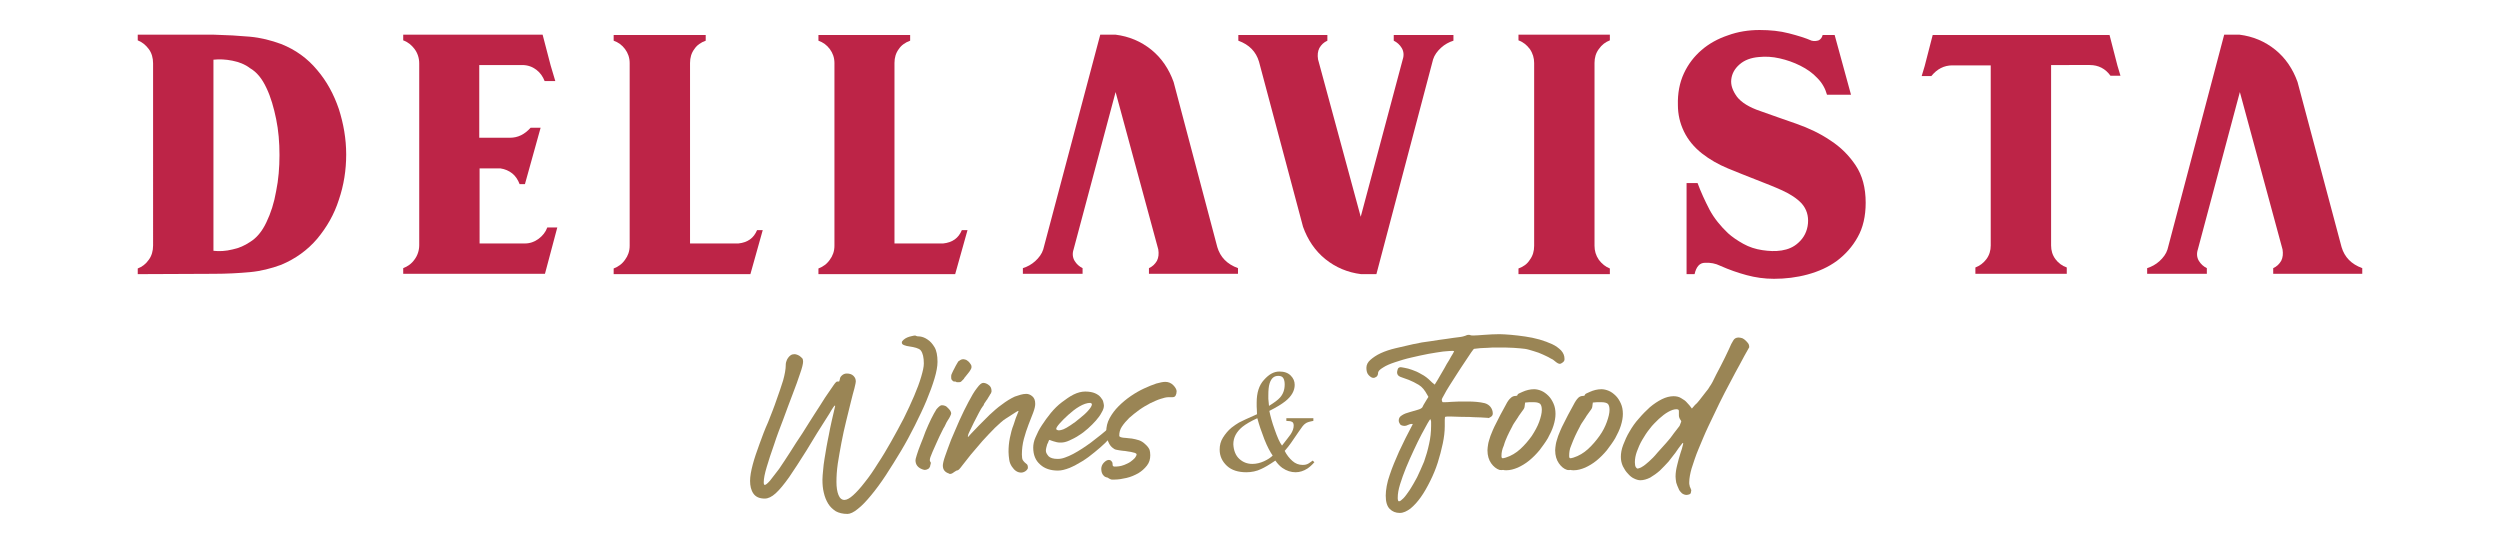
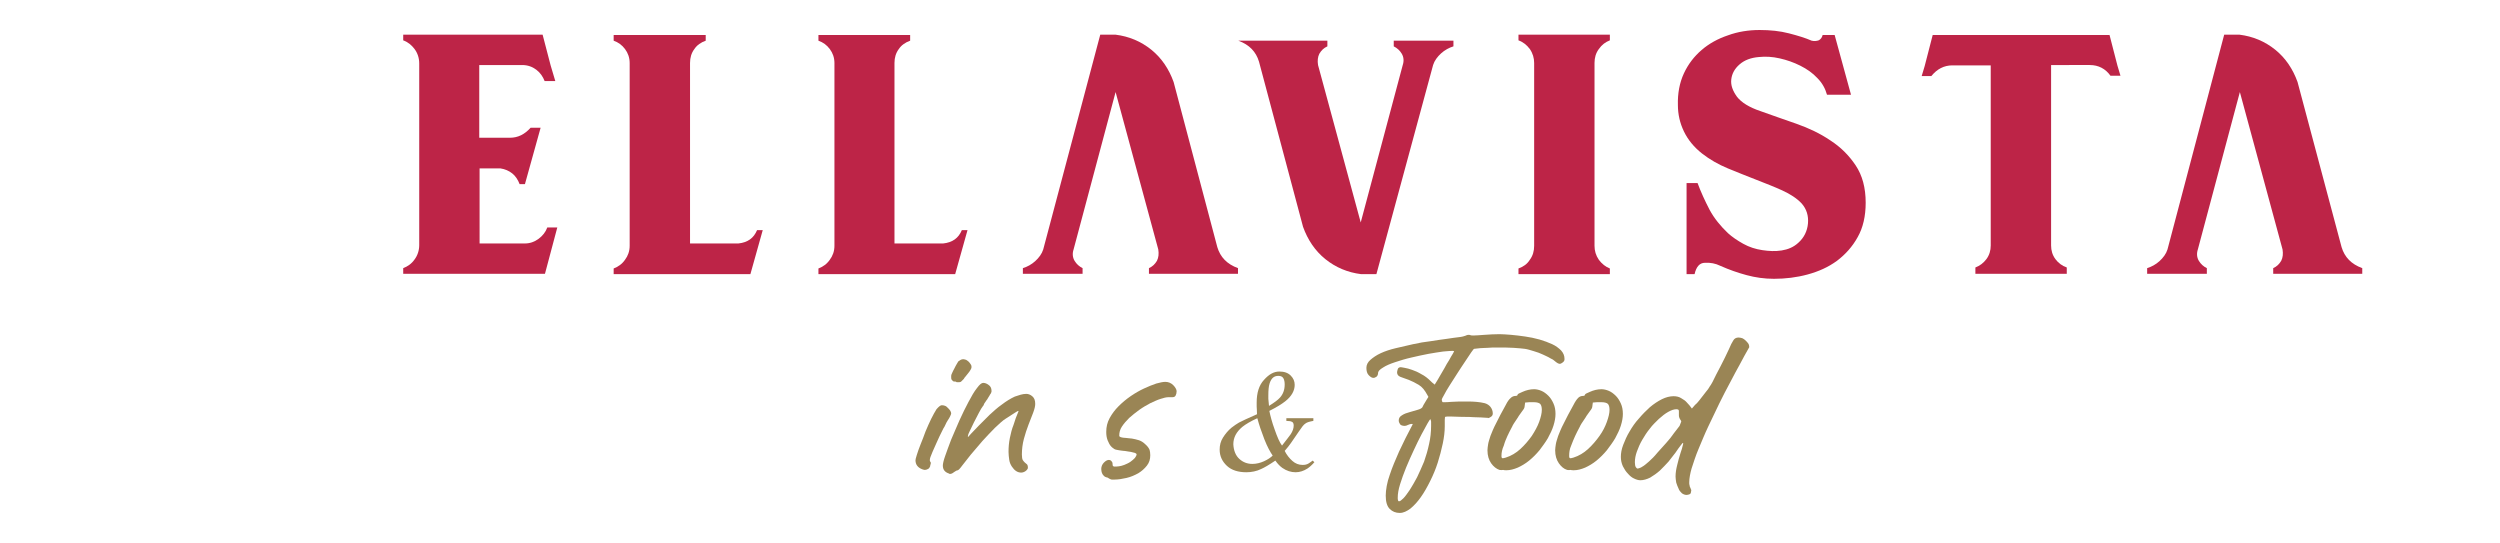
<svg xmlns="http://www.w3.org/2000/svg" version="1.1" id="Livello_1" x="0px" y="0px" viewBox="0 0 749.6 162.9" style="enable-background:new 0 0 749.6 162.9;" xml:space="preserve">
  <style type="text/css">
	.st0{fill:#BD2447;}
	.st1{fill:#9A8555;}
</style>
  <g>
-     <path class="st0" d="M64,17.9v57.3c1.8,0.2,3.7,0.1,5.7-0.4c2-0.4,3.7-1.2,5.2-2.2c2-1.2,3.7-3.2,5-6c1.3-2.7,2.3-5.8,2.9-9.3   c0.7-3.4,1-7.1,1-10.8c0-3.8-0.3-7.4-1-10.8c-0.7-3.4-1.6-6.6-2.9-9.3c-1.3-2.8-2.9-4.8-5-6c-1.4-1.1-3.2-1.8-5.2-2.2   C67.7,17.8,65.8,17.7,64,17.9 M64.1,10.4c3.9,0.1,7.5,0.3,10.8,0.6c3.3,0.3,6.4,1.1,9.4,2.2c4.3,1.7,7.9,4.3,10.8,7.8   c2.9,3.4,5,7.3,6.5,11.7c1.4,4.4,2.2,8.9,2.2,13.6c0,4.7-0.7,9.2-2.2,13.6c-1.4,4.4-3.6,8.2-6.5,11.7c-2.9,3.4-6.5,6-10.8,7.8   c-3,1.1-6.1,1.9-9.4,2.2c-3.3,0.3-6.9,0.5-10.8,0.5l-22.8,0.1v-1.7c1.3-0.5,2.4-1.3,3.3-2.6c0.9-1.2,1.3-2.7,1.3-4.3V19   c0-1.6-0.4-3.1-1.3-4.3c-0.9-1.2-2-2.1-3.3-2.6v-1.7H64.1z" />
    <path class="st0" d="M161.5,71.6c1.2-0.9,2.1-2,2.6-3.4h3l-3.7,13.9h-42.5v-1.7c1.3-0.5,2.5-1.3,3.4-2.6c0.9-1.2,1.4-2.7,1.4-4.3   V19c0-1.6-0.5-3.1-1.4-4.3c-0.9-1.2-2-2.1-3.4-2.6v-1.7h41.8l2.4,9.2l1.4,4.7h-3.2c-0.5-1.3-1.3-2.5-2.5-3.4   c-1.2-0.9-2.6-1.4-4.2-1.4h-12.9v21.8h9.2c2.4,0,4.4-1,6.2-3h3l-4.7,16.9h-1.6c-0.5-1.3-1.2-2.4-2.2-3.2c-1-0.8-2.2-1.3-3.5-1.5   h-6.3V73h13.6C158.9,73,160.3,72.5,161.5,71.6" />
    <path class="st0" d="M221.4,73c2.8-0.3,4.6-1.6,5.6-4h1.7L225,82.2h-41v-1.7c1.3-0.5,2.5-1.3,3.4-2.6c0.9-1.2,1.4-2.6,1.4-4.2V18.9   c0-1.6-0.5-3-1.4-4.2c-0.9-1.2-2-2-3.4-2.5v-1.7h27.6v1.7c-1.4,0.5-2.6,1.3-3.4,2.5c-0.9,1.2-1.3,2.6-1.3,4.2V73H221.4z" />
    <path class="st0" d="M282.8,73c2.8-0.3,4.6-1.6,5.6-4h1.7l-3.7,13.2h-41v-1.7c1.3-0.5,2.5-1.3,3.4-2.6c0.9-1.2,1.4-2.6,1.4-4.2   V18.9c0-1.6-0.5-3-1.4-4.2c-0.9-1.2-2-2-3.4-2.5v-1.7h27.5v1.7c-1.4,0.5-2.6,1.3-3.4,2.5c-0.9,1.2-1.3,2.6-1.3,4.2V73H282.8z" />
    <path class="st0" d="M329.9,10.4h4.6c4,0.5,7.6,2,10.7,4.5c3.1,2.5,5.3,5.8,6.7,9.7L365,74.1c0.9,3,2.9,5.1,6.2,6.3v1.7h-26.7v-1.7   c1.1-0.5,1.8-1.2,2.4-2.2c0.5-1,0.6-2.1,0.4-3.4l-12.8-47.2l-12.6,47.2c-0.4,1.2-0.3,2.4,0.3,3.4c0.6,1,1.4,1.7,2.4,2.2v1.7h-17.9   v-1.7c1.3-0.4,2.6-1.1,3.7-2.1c1.1-1,2-2.2,2.4-3.5L329.9,10.4z" />
-     <path class="st0" d="M412.7,82.2h-4.6c-4-0.5-7.6-2-10.7-4.5c-3.1-2.5-5.3-5.8-6.7-9.7l-13.2-49.5c-0.9-3-2.9-5.1-6.2-6.3v-1.7H398   v1.7c-1.1,0.5-1.8,1.2-2.4,2.2c-0.5,1-0.6,2.1-0.4,3.4l12.8,47.2l12.6-47.2c0.4-1.2,0.3-2.4-0.3-3.4c-0.6-1-1.4-1.7-2.4-2.2v-1.7   h17.9v1.7c-1.3,0.4-2.6,1.1-3.7,2.1c-1.1,1-2,2.2-2.4,3.5L412.7,82.2z" />
+     <path class="st0" d="M412.7,82.2h-4.6c-4-0.5-7.6-2-10.7-4.5c-3.1-2.5-5.3-5.8-6.7-9.7l-13.2-49.5c-0.9-3-2.9-5.1-6.2-6.3H398   v1.7c-1.1,0.5-1.8,1.2-2.4,2.2c-0.5,1-0.6,2.1-0.4,3.4l12.8,47.2l12.6-47.2c0.4-1.2,0.3-2.4-0.3-3.4c-0.6-1-1.4-1.7-2.4-2.2v-1.7   h17.9v1.7c-1.3,0.4-2.6,1.1-3.7,2.1c-1.1,1-2,2.2-2.4,3.5L412.7,82.2z" />
    <path class="st0" d="M482.7,10.4v1.7c-1.3,0.5-2.4,1.3-3.3,2.6c-0.9,1.2-1.3,2.6-1.3,4.2v54.8c0,1.5,0.4,2.9,1.3,4.2   c0.9,1.2,2,2.1,3.3,2.6v1.7h-27.4v-1.7c1.4-0.5,2.6-1.3,3.4-2.6c0.9-1.2,1.3-2.6,1.3-4.2V18.9c0-1.5-0.4-2.9-1.3-4.2   c-0.9-1.2-2-2.1-3.4-2.6v-1.7H482.7z" />
    <path class="st0" d="M508.1,82.2h-2.4V54.9h3.3c1,2.7,2.2,5.3,3.6,8c1.4,2.6,3.3,4.9,5.5,7c1.2,1.1,2.8,2.2,4.6,3.2   c1.8,1,3.7,1.6,5.7,1.9c2,0.3,3.9,0.4,5.8,0.1c1.9-0.3,3.6-1,5-2.3c1.7-1.5,2.7-3.5,2.9-5.8c0.2-2.3-0.4-4.3-1.9-6   c-1.4-1.5-3.4-2.8-5.8-3.9c-2.4-1.1-5-2.1-7.8-3.2c-2.8-1.1-5.6-2.2-8.5-3.4c-2.9-1.2-5.5-2.7-7.8-4.5c-2.4-1.9-4.2-4.1-5.4-6.6   c-1.2-2.5-1.8-5.1-1.8-7.9c-0.1-3.5,0.5-6.7,1.8-9.5c1.3-2.8,3.1-5.1,5.3-7c2.2-1.9,4.9-3.4,7.9-4.4c3-1.1,6.2-1.6,9.5-1.6   c3.2,0,6.1,0.3,8.8,1c2.7,0.7,5,1.4,6.8,2.2c0.8,0.2,1.5,0.1,2.1-0.1c0.6-0.3,1-0.8,1.2-1.6h3.6l4.9,17.9h-7.2   c-0.5-1.8-1.4-3.5-2.9-5c-1.4-1.5-3.1-2.7-5.1-3.7c-2-1-4-1.7-6.2-2.2c-2.2-0.5-4.2-0.6-6.2-0.4c-2.4,0.2-4.3,0.9-5.8,2.2   c-1.5,1.3-2.3,2.8-2.5,4.5c-0.2,1.7,0.4,3.4,1.7,5.2c1.3,1.7,3.7,3.2,7,4.3c3.4,1.2,7,2.5,10.8,3.8c3.7,1.3,7.1,2.9,10.2,5   c3.1,2,5.6,4.5,7.6,7.5c2,3,3,6.7,3,11.2c0,4-0.8,7.5-2.4,10.3c-1.6,2.9-3.7,5.2-6.2,7.1c-2.6,1.9-5.5,3.2-8.8,4.1   c-3.3,0.9-6.7,1.3-10.1,1.3c-2.9,0-5.6-0.4-8.2-1.1c-2.6-0.7-5.2-1.6-7.9-2.8c-1.4-0.7-3-1-4.6-0.9C509.6,78.8,508.6,80,508.1,82.2   " />
    <path class="st0" d="M632.5,10.4l2.4,9.3l0.9,3h-3c-1.5-2.1-3.6-3.2-6.2-3.2H615v54.1c0,1.5,0.4,2.9,1.3,4.1c0.9,1.2,2,2,3.4,2.5   v1.9h-27.4v-1.9c1.3-0.5,2.4-1.3,3.3-2.5c0.9-1.2,1.3-2.6,1.3-4.1V19.6h-11.5c-2.5,0-4.6,1.1-6.3,3.2h-2.9l0.9-3l2.4-9.3H632.5z" />
    <path class="st0" d="M666.9,10.4h4.6c4,0.5,7.6,2,10.7,4.5c3.1,2.5,5.3,5.8,6.7,9.7l13.2,49.5c0.9,3,2.9,5.1,6.2,6.3v1.7h-26.7   v-1.7c1.1-0.5,1.8-1.2,2.4-2.2c0.5-1,0.6-2.1,0.4-3.4l-12.8-47.2l-12.6,47.2c-0.4,1.2-0.3,2.4,0.3,3.4c0.6,1,1.4,1.7,2.4,2.2v1.7   h-17.9v-1.7c1.3-0.4,2.6-1.1,3.7-2.1c1.1-1,2-2.2,2.4-3.5L666.9,10.4z" />
-     <path class="st1" d="M240.8,108.4c0,0.7-0.3,1.9-0.9,3.6c-0.6,1.8-1.3,3.8-2.2,6.1c-0.9,2.3-1.8,4.8-2.8,7.5c-1,2.6-2,5.2-2.8,7.7   c-0.9,2.5-1.6,4.7-2.2,6.7c-0.6,2-0.9,3.5-0.9,4.6c0,0.5,0.1,0.8,0.3,0.8c0.3,0,0.8-0.4,1.6-1.3c0.7-0.9,1.6-2.1,2.7-3.5   c1-1.5,2.1-3.1,3.3-5c1.2-1.9,2.4-3.8,3.7-5.7c1.2-2,2.5-3.9,3.6-5.7c1.2-1.9,2.3-3.5,3.2-5c1-1.5,1.8-2.6,2.4-3.5   c0.6-0.9,1-1.3,1.2-1.3h0.5c0.1,0,0.2-0.1,0.2-0.2c0-0.1,0-0.2,0.1-0.4c0-0.2,0.1-0.3,0.1-0.5c0.1-0.2,0.2-0.4,0.4-0.6   c0.5-0.5,1-0.7,1.6-0.7c0.8,0,1.5,0.2,2,0.7c0.5,0.5,0.7,1,0.7,1.7c0,0.2-0.1,0.8-0.4,2c-0.3,1.1-0.7,2.5-1.1,4.2   c-0.4,1.7-0.9,3.6-1.4,5.7c-0.5,2.1-1,4.2-1.4,6.4c-0.4,2.2-0.8,4.3-1.1,6.3c-0.3,2.1-0.4,3.9-0.4,5.5c0,1.6,0.2,2.9,0.6,3.9   c0.4,1,1,1.5,1.8,1.5c0.7,0,1.6-0.5,2.6-1.4s2.2-2.2,3.5-3.9c1.3-1.6,2.6-3.5,3.9-5.6c1.4-2.1,2.7-4.3,4-6.6c1.3-2.3,2.6-4.7,3.8-7   c1.2-2.4,2.2-4.6,3.1-6.7c0.9-2.1,1.6-4,2.1-5.7c0.5-1.7,0.8-3,0.8-4c0-1.8-0.3-3.1-0.9-3.9c-0.3-0.4-0.8-0.6-1.4-0.8   c-0.6-0.2-1.3-0.3-1.9-0.4c-0.7-0.1-1.2-0.2-1.7-0.4c-0.5-0.2-0.7-0.4-0.7-0.8c0-0.3,0.2-0.5,0.5-0.8c0.3-0.3,0.7-0.5,1.1-0.7   c0.4-0.2,0.9-0.3,1.3-0.4c0.5-0.1,0.8-0.2,1.1-0.2c0.1,0,0.1,0,0.2,0.1c0.2,0.1,0.6,0.2,1.3,0.2c0.7,0.1,1.5,0.4,2.2,0.9   c0.8,0.5,1.5,1.3,2.1,2.3c0.6,1,0.9,2.5,0.9,4.4c0,1.3-0.3,3-0.9,5c-0.6,2-1.4,4.2-2.4,6.6c-1,2.4-2.2,4.9-3.5,7.5   c-1.3,2.6-2.7,5.2-4.2,7.7c-1.5,2.5-3,4.9-4.5,7.2c-1.5,2.3-3,4.3-4.4,6c-1.4,1.7-2.7,3.1-4,4.1c-1.2,1-2.3,1.5-3.1,1.5   c-1.4,0-2.6-0.3-3.5-0.8c-0.9-0.6-1.7-1.3-2.3-2.3c-0.6-1-1-2-1.3-3.3c-0.3-1.2-0.4-2.5-0.4-3.9c0-0.8,0.1-1.7,0.2-2.8   c0.1-1.1,0.2-2.2,0.4-3.3c0.2-1.2,0.4-2.4,0.6-3.6c0.2-1.3,0.5-2.5,0.7-3.6c0.5-2.8,1.2-5.7,1.9-8.7c0-0.1,0-0.2-0.1-0.2   c-0.1,0-0.7,0.8-1.6,2.4c-2.7,4.2-5,7.9-6.9,11.1c-2,3.2-3.7,5.8-5.2,8c-1.5,2.1-2.8,3.7-4,4.8c-1.2,1.1-2.3,1.6-3.3,1.6   c-1.6,0-2.7-0.5-3.4-1.5c-0.7-1-1-2.3-1-3.8c0-1.4,0.3-3,0.8-4.9c0.5-1.9,1.2-3.9,2-6.1c0.8-2.2,1.6-4.4,2.6-6.6   c0.9-2.3,1.8-4.5,2.5-6.6c0.8-2.1,1.4-4.1,2-5.9c0.5-1.8,0.8-3.4,0.8-4.7c0,0,0-0.1,0-0.1c0,0,0,0,0-0.1c0-0.3,0.1-0.6,0.2-0.9   c0.1-0.4,0.3-0.7,0.5-1c0.2-0.3,0.5-0.6,0.8-0.8c0.3-0.2,0.7-0.3,1.1-0.3c0.1,0,0.3,0,0.6,0.1c0.3,0.1,0.6,0.2,0.9,0.4   c0.3,0.2,0.6,0.5,0.9,0.8C240.7,107.6,240.8,108,240.8,108.4" />
    <path class="st1" d="M288.8,107.7c0.3,0,0.5,0.1,0.9,0.2c0.3,0.2,0.6,0.4,0.8,0.6c0.2,0.2,0.4,0.5,0.6,0.8c0.2,0.3,0.2,0.6,0.2,0.8   c0,0.2-0.1,0.5-0.3,0.8c-0.2,0.3-0.4,0.7-0.7,1c-0.3,0.3-0.5,0.7-0.8,1c-0.3,0.3-0.4,0.5-0.5,0.7c-0.4,0.4-0.7,0.7-0.8,0.8   c-0.1,0.1-0.3,0.2-0.6,0.2c-0.1,0-0.3,0-0.4,0c-0.1,0-0.2,0-0.2,0c-0.1,0-0.2,0-0.3-0.1c0,0-0.1-0.1-0.3-0.1h-0.3   c-0.2,0-0.4-0.1-0.5-0.3c-0.1-0.1-0.3-0.2-0.3-0.4c-0.1-0.1-0.1-0.4-0.1-1c0-0.2,0.1-0.5,0.3-0.9s0.4-0.9,0.7-1.4   c0.2-0.5,0.5-0.9,0.7-1.3c0.2-0.4,0.4-0.6,0.4-0.7C287.7,108.1,288.2,107.7,288.8,107.7 M282.4,121.5c0.4,0,0.8,0.1,1,0.2   c0.3,0.1,0.5,0.3,0.9,0.7c0.6,0.6,0.9,1.1,0.9,1.6c0,0.1-0.1,0.4-0.3,0.8c-0.2,0.4-0.4,0.8-0.7,1.2c-0.3,0.4-0.5,0.9-0.7,1.3   c-0.2,0.5-0.4,0.8-0.6,1.1c-0.9,1.8-1.6,3.2-2.1,4.4c-0.5,1.1-0.9,2-1.2,2.7c-0.3,0.7-0.5,1.2-0.6,1.5c-0.1,0.3-0.2,0.6-0.2,0.9   c0,0.2,0,0.3,0.1,0.5c0.1,0.1,0.2,0.2,0.2,0.4c0,0.1,0,0.2-0.1,0.5c-0.1,0.3-0.1,0.4-0.1,0.5c-0.1,0.3-0.3,0.6-0.6,0.8   c-0.4,0.2-0.7,0.3-1,0.3c-0.2,0-0.5-0.1-0.8-0.2c-1.3-0.5-2-1.4-2-2.7c0-0.2,0.1-0.7,0.4-1.6c0.3-0.9,0.6-1.9,1.1-3.1   c0.5-1.2,1-2.5,1.5-3.9c0.6-1.4,1.1-2.6,1.7-3.8c0.6-1.2,1.1-2.1,1.6-2.9C281.5,121.9,282,121.5,282.4,121.5" />
    <path class="st1" d="M307.7,118.1c0.6,0,1.2,0.2,1.8,0.7c0.6,0.5,0.9,1.2,0.9,2.3c0,0.7-0.2,1.5-0.6,2.6c-0.4,1.1-0.9,2.3-1.4,3.6   c-0.5,1.3-1,2.8-1.4,4.3c-0.4,1.5-0.6,3.1-0.6,4.7c0,0.8,0.1,1.4,0.3,1.7c0.2,0.3,0.4,0.5,0.6,0.7c0.2,0.2,0.4,0.3,0.6,0.5   c0.2,0.2,0.3,0.5,0.3,1c0,0.3-0.1,0.5-0.4,0.8c-0.4,0.4-1,0.7-1.6,0.7c-1.1,0-2-0.6-2.8-1.8c-0.4-0.6-0.7-1.3-0.8-2.1   c-0.1-0.8-0.2-1.5-0.2-2.3c0-1.4,0.1-2.7,0.4-4.2c0.3-1.4,0.6-2.7,1.1-3.9c0.4-1.4,0.9-2.7,1.5-4.1l-0.1-0.1   c-0.1,0-0.4,0.2-0.9,0.5c-0.5,0.3-1.4,0.9-2.8,1.8c-1,0.6-2,1.6-3.3,2.8c-1.2,1.2-2.5,2.6-3.7,3.9c-1.2,1.4-2.4,2.8-3.5,4.1   c-1.1,1.4-2,2.5-2.6,3.3c-0.3,0.4-0.6,0.8-0.9,1.1c-0.3,0.3-0.6,0.4-0.8,0.4c0,0-0.2,0.1-0.5,0.3c-0.5,0.4-1,0.7-1.4,0.7   c-0.1,0-0.3,0-0.3-0.1c-1.3-0.4-1.9-1.2-1.9-2.4c0-0.5,0.2-1.5,0.7-2.9c0.5-1.4,1.1-3.1,1.8-4.9c0.8-1.8,1.6-3.8,2.5-5.8   c0.9-2,1.8-3.8,2.7-5.5c0.9-1.7,1.7-3.1,2.5-4.1c0.8-1.1,1.4-1.6,1.9-1.6c0.5,0,1.1,0.2,1.6,0.6c0.6,0.4,0.9,1,0.9,1.8   c0,0.2,0,0.4-0.1,0.5c0,0.1-0.1,0.3-0.2,0.4c-0.1,0.1-0.2,0.3-0.3,0.5c-0.1,0.2-0.3,0.5-0.5,0.8c-0.1,0.2-0.2,0.4-0.4,0.6   c-0.1,0.2-0.3,0.4-0.4,0.6c-0.3,0.4-0.4,0.6-0.4,0.7s-0.1,0.3-0.3,0.5c-0.3,0.4-0.7,1-1.2,2c-0.5,1-1,1.9-1.5,2.9   c-0.5,1-0.9,1.9-1.3,2.7c-0.4,0.8-0.5,1.3-0.5,1.5c0,0,0,0.1,0.1,0.1c0,0,0.3-0.3,0.9-1c0.6-0.6,1.4-1.5,2.3-2.4c1-1,2-2,3.2-3.2   c1.2-1.1,2.4-2.2,3.7-3.1c1.3-1,2.6-1.8,3.9-2.4C305.5,118.5,306.6,118.1,307.7,118.1" />
-     <path class="st1" d="M326.9,120.8c-1,0-2.1,0.4-3.3,1.1c-1.2,0.7-2.3,1.6-3.3,2.5c-1,0.9-1.9,1.8-2.6,2.6c-0.7,0.8-1,1.3-1,1.6   c0,0.2,0.2,0.3,0.5,0.4c0.3,0.1,0.9,0,1.7-0.3c0.5-0.2,1.2-0.6,2.1-1.2c0.9-0.6,1.9-1.3,2.8-2.1c1-0.8,1.8-1.5,2.5-2.3   c0.7-0.8,1.1-1.4,1.1-1.9c0-0.1,0-0.1-0.1-0.2C327.1,120.9,327,120.8,326.9,120.8 M309.8,134.2c0-0.9,0.2-2,0.7-3.1   c0.5-1.2,1.1-2.4,1.9-3.6c0.8-1.2,1.7-2.5,2.7-3.7c1-1.2,2.1-2.3,3.3-3.2c1.2-0.9,2.3-1.7,3.5-2.3c1.2-0.6,2.4-0.9,3.5-0.9   c1.2,0,2.2,0.2,2.9,0.5c0.7,0.3,1.3,0.7,1.7,1.2c0.4,0.5,0.7,0.9,0.8,1.4c0.1,0.5,0.2,0.8,0.2,1.1c0,0.6-0.2,1.3-0.7,2.1   c-0.4,0.8-1,1.6-1.7,2.4c-0.7,0.8-1.5,1.6-2.4,2.4c-0.9,0.8-1.8,1.5-2.8,2.1c-0.9,0.6-1.9,1.1-2.8,1.5c-0.9,0.4-1.7,0.6-2.5,0.6   c-0.4,0-0.8,0-1.2-0.1c-0.4-0.1-0.8-0.2-1.1-0.3c-0.4-0.1-0.8-0.3-1.1-0.4c-0.1,0-0.2,0.1-0.3,0.4c-0.1,0.3-0.2,0.6-0.4,0.9   c-0.1,0.4-0.2,0.7-0.3,1.1c-0.1,0.4-0.1,0.7-0.1,0.9c0,0.5,0.3,1,0.8,1.6c0.5,0.5,1.4,0.8,2.7,0.8c0.7,0,1.4-0.1,2.2-0.4   c0.8-0.3,1.6-0.6,2.5-1.1c0.9-0.5,1.8-1,2.7-1.6c0.9-0.6,1.8-1.2,2.6-1.8c2-1.5,4-3.1,6-4.9c0,0,0.1,0,0.1,0c0,0,0.1,0,0.1,0   c0.4,0.1,0.7,0.2,0.9,0.3c0.2,0.1,0.3,0.4,0.3,0.8c0,0.3-0.3,0.8-0.9,1.5c-0.6,0.7-1.3,1.5-2.2,2.4c-0.9,0.9-2,1.8-3.2,2.8   c-1.2,1-2.4,1.9-3.7,2.7c-1.3,0.8-2.6,1.5-3.8,2c-1.3,0.5-2.4,0.8-3.5,0.8c-2.2,0-4-0.6-5.3-1.8   C310.5,138.1,309.8,136.4,309.8,134.2" />
    <path class="st1" d="M331,142.7c-0.3-0.3-0.5-0.6-0.6-0.9c-0.1-0.3-0.2-0.7-0.2-1.2c0-0.7,0.3-1.4,0.8-1.9c0.5-0.5,1-0.8,1.5-0.8   c0.3,0,0.5,0.1,0.7,0.3c0.1,0.1,0.2,0.3,0.3,0.4c0,0.1,0.1,0.3,0.1,0.5c0,0.3,0,0.5,0.1,0.6c0.1,0.1,0.2,0.2,0.5,0.2   c0.9,0,1.8-0.1,2.6-0.4c0.8-0.3,1.5-0.6,2.1-1c0.6-0.4,1-0.8,1.4-1.2c0.3-0.4,0.5-0.8,0.5-1.1c0-0.1-0.2-0.3-0.5-0.4   c-0.3-0.1-0.7-0.2-1.2-0.3c-0.5-0.1-0.9-0.1-1.3-0.2c-0.4-0.1-0.7-0.1-0.8-0.1c-0.6-0.1-1.1-0.1-1.5-0.2c-0.4-0.1-0.7-0.1-1-0.2   c-0.3-0.1-0.5-0.2-0.7-0.4c-0.2-0.1-0.4-0.3-0.6-0.5c-0.5-0.5-0.8-1.2-1.1-1.9c-0.3-0.8-0.4-1.6-0.4-2.5c0-1.5,0.3-2.8,1-4.1   c0.7-1.3,1.6-2.5,2.7-3.6c1.1-1.1,2.3-2.1,3.6-3c1.3-0.9,2.7-1.7,4-2.3c1.3-0.6,2.5-1.1,3.7-1.5c1.1-0.3,2-0.5,2.7-0.5   c0.9,0,1.7,0.3,2.4,1c0.6,0.6,1,1.3,1,1.8c0,0.5-0.1,0.9-0.3,1.3c-0.2,0.4-0.6,0.5-1,0.5c-0.1,0-0.3,0-0.5,0c-0.3,0-0.5,0-0.7,0   c-0.6,0-1.4,0.2-2.3,0.5c-1,0.3-2,0.8-3.1,1.3c-1.1,0.6-2.2,1.2-3.3,2c-1.1,0.8-2.1,1.6-3,2.4c-0.9,0.9-1.6,1.7-2.2,2.6   c-0.6,0.9-0.8,1.8-0.8,2.7c0,0.3,0.2,0.4,0.5,0.5c0.4,0.1,0.8,0.2,1.4,0.2c0.6,0.1,1.2,0.1,1.9,0.2c0.7,0.1,1.4,0.3,2.1,0.5   c0.6,0.2,1.3,0.6,1.9,1.2c0.7,0.6,1.1,1.2,1.3,1.7c0.1,0.4,0.2,0.9,0.2,1.6c0,1.2-0.3,2.2-1,3.1c-0.7,0.9-1.6,1.7-2.6,2.3   c-1.1,0.6-2.2,1.1-3.5,1.4c-1.3,0.3-2.5,0.5-3.7,0.5c-0.2,0-0.4,0-0.6,0c-0.2,0-0.3,0-0.5-0.1c-0.2-0.1-0.5-0.2-0.9-0.5   C331.5,143.1,331.2,142.9,331,142.7" />
    <path class="st1" d="M383.8,119.2c0.9-1,1.4-2.3,1.4-3.9c0-0.7-0.1-1.4-0.4-1.9c-0.3-0.5-0.8-0.7-1.5-0.7c-1.3,0-2.1,0.7-2.6,2.2   c-0.3,0.9-0.4,2.1-0.4,3.7c0,0.3,0,0.7,0,1c0,0.3,0.1,1,0.2,2.1C382.1,120.7,383.2,119.9,383.8,119.2 M371.6,137.6   c1.1,1,2.4,1.5,3.9,1.5c1.2,0,2.4-0.3,3.5-0.8c1.1-0.5,2-1.1,2.6-1.7c-0.7-1-1.6-2.6-2.5-4.9c-0.9-2.3-1.6-4.4-2.1-6.3   c-2,0.9-3.5,1.8-4.5,2.6c-1.8,1.5-2.7,3.2-2.7,5.2C369.9,135.1,370.5,136.6,371.6,137.6 M376.8,121.9c0-0.4,0-0.8,0-1.2   c0-2.9,0.7-5.2,2.2-6.8c1.5-1.7,3-2.5,4.6-2.5c1.5,0,2.6,0.4,3.4,1.2c0.8,0.8,1.2,1.7,1.2,2.8c0,1.7-0.9,3.4-2.8,4.9   c-1,0.8-2.6,1.8-4.8,2.9c0.3,1.5,0.8,3.4,1.6,5.6c0.8,2.3,1.5,3.9,2.2,4.8c1.3-1.7,2.2-2.8,2.6-3.4c0.6-0.9,0.9-1.8,0.9-2.6   c0-0.6-0.2-1-0.5-1.1c-0.3-0.2-0.9-0.3-1.7-0.3v-0.8h8.1v0.8c-1.1,0.2-1.9,0.4-2.4,0.8c-0.5,0.3-1.1,1.1-1.9,2.3   c-1.1,1.6-1.9,2.8-2.4,3.5c-0.5,0.7-1.1,1.5-1.9,2.4c0.6,1.2,1.4,2.2,2.3,3c0.9,0.8,1.9,1.2,3.1,1.2c0.6,0,1.2-0.1,1.7-0.4   c0.3-0.2,0.8-0.5,1.3-0.9l0.5,0.5c-0.8,0.9-1.5,1.5-2.1,1.9c-1.1,0.7-2.3,1.1-3.5,1.1c-1.4,0-2.7-0.4-4-1.3   c-0.7-0.5-1.4-1.2-2.1-2.2c-1.9,1.3-3.3,2.1-4.2,2.5c-1.4,0.7-3,1-4.5,1c-2.4,0-4.4-0.6-5.8-1.9c-1.4-1.3-2.2-2.9-2.2-4.9   c0-1.3,0.3-2.5,1-3.6c0.7-1.1,1.5-2.1,2.6-3c0.8-0.6,1.5-1.1,2.2-1.5c0.7-0.4,2.5-1.2,5.4-2.5C376.9,123,376.8,122.3,376.8,121.9" />
    <path class="st1" d="M429.1,127.7v-0.4c0-0.2,0-0.4,0-0.7c0-0.2,0-0.4-0.1-0.6c0-0.2-0.1-0.3-0.1-0.3c-0.1,0-0.4,0.4-0.9,1.3   c-0.5,0.9-1.1,2-1.8,3.3c-0.7,1.4-1.5,2.9-2.3,4.7c-0.8,1.7-1.6,3.5-2.3,5.2c-0.7,1.7-1.3,3.4-1.8,5c-0.5,1.6-0.7,2.9-0.7,4v0.2   c0,0.2,0,0.4,0.1,0.6c0,0.2,0.1,0.3,0.3,0.3c0.3,0,0.7-0.3,1.3-0.9c0.6-0.6,1.2-1.5,1.9-2.5c0.7-1.1,1.4-2.3,2.2-3.8   c0.7-1.5,1.4-3,2.1-4.7c0.6-1.7,1.1-3.4,1.5-5.3C428.9,131.4,429.1,129.5,429.1,127.7 M411.8,113.3c-0.5,0-0.9-0.3-1.4-0.8   c-0.5-0.5-0.7-1.3-0.7-2.2c0-0.9,0.4-1.7,1.2-2.4c0.8-0.7,1.8-1.4,3.1-2c1.3-0.6,2.8-1.1,4.5-1.5c1.7-0.4,3.4-0.8,5.2-1.2   c1.8-0.4,3.5-0.7,5.3-0.9c1.8-0.3,3.3-0.5,4.8-0.7c1.4-0.2,2.6-0.4,3.6-0.5c1-0.1,1.6-0.3,1.9-0.4c0.4-0.2,0.8-0.3,0.9-0.3   c0.3,0,0.5,0,0.7,0.1c0.2,0.1,0.5,0.1,0.9,0.1c0.7,0,1.8-0.1,3.3-0.2c1.4-0.1,3-0.2,4.5-0.2c1,0,2.1,0.1,3.5,0.2   c1.3,0.1,2.7,0.3,4.2,0.5c1.4,0.2,2.9,0.5,4.3,0.9s2.7,0.9,3.8,1.4c1.1,0.5,2,1.2,2.7,1.9c0.7,0.8,1,1.6,1,2.5c0,0.2,0,0.4-0.1,0.6   c-0.1,0.2-0.3,0.4-0.6,0.6c-0.3,0.2-0.5,0.3-0.7,0.3c-0.4,0-0.9-0.3-1.6-0.9c-0.2-0.2-0.6-0.5-1.3-0.8c-0.6-0.4-1.4-0.7-2.2-1.1   c-0.8-0.4-1.7-0.7-2.7-1c-1-0.3-1.9-0.6-2.7-0.7c-0.7-0.1-1.9-0.2-3.4-0.3c-1.5-0.1-3.1-0.1-4.7-0.1c-1.2,0-2.2,0-3.1,0.1   c-0.9,0-1.6,0.1-2.2,0.1l-1.8,0.2c-0.1,0-0.4,0.4-0.9,1.1c-0.5,0.7-1.1,1.6-1.8,2.7c-0.7,1.1-1.5,2.2-2.3,3.5   c-0.8,1.3-1.6,2.5-2.3,3.6c-0.7,1.1-1.3,2.1-1.7,2.9c-0.5,0.8-0.7,1.3-0.7,1.5c0,0.1,0,0.2,0.1,0.3c0,0.3,0.1,0.4,0.3,0.4   c0.8,0,1.6,0,2.4-0.1c0.7,0,1.5-0.1,2.3-0.1c0.8,0,1.7,0,2.5,0c1,0,1.9,0,2.8,0.1c0.9,0.1,1.8,0.2,2.5,0.4c0.7,0.2,1.3,0.6,1.7,1.1   c0.4,0.5,0.7,1.2,0.7,2c0,0.4-0.2,0.8-0.6,1c-0.4,0.3-0.8,0.4-1,0.4h0.1l0.1-0.1c-1.6-0.1-2.9-0.2-4.1-0.2   c-1.1-0.1-2.3-0.1-3.6-0.1c-1.2,0-2.3-0.1-3.2-0.1c-0.6,0-1,0-1.4,0c-0.3,0-0.5,0.1-0.6,0.1c0,0-0.1,0.3-0.1,0.9c0,0.6,0,1.2,0,1.9   c0,1.6-0.2,3.3-0.6,5.2c-0.4,1.9-0.9,3.8-1.5,5.7c-0.6,1.9-1.4,3.8-2.3,5.6c-0.9,1.8-1.8,3.4-2.8,4.8c-1,1.4-2,2.5-3.1,3.4   c-1.1,0.8-2.1,1.3-3.2,1.3c-1.2,0-2.2-0.4-3-1.2c-0.8-0.8-1.2-2.1-1.2-4c0-0.8,0.1-1.8,0.3-2.9c0.2-1.1,0.5-2.2,0.9-3.3   c0.4-1.2,0.8-2.3,1.3-3.5c0.5-1.2,1-2.4,1.5-3.5c1.2-2.6,2.6-5.4,4.1-8.2c0,0-0.1-0.1-0.2-0.1c-0.4,0-0.8,0.1-1.2,0.3   c-0.4,0.2-0.7,0.3-1,0.3c-0.7,0-1.2-0.2-1.4-0.5c-0.2-0.3-0.4-0.7-0.4-1.1c0-0.7,0.3-1.2,1-1.6c0.6-0.4,1.4-0.7,2.2-0.9   c0.8-0.2,1.6-0.5,2.4-0.7c0.8-0.2,1.3-0.5,1.5-0.8c0.2-0.4,0.4-0.9,0.7-1.3c0.2-0.3,0.4-0.7,0.6-1c0.2-0.3,0.4-0.6,0.5-0.8   l-0.4-0.7c-0.7-1.3-1.5-2.3-2.5-2.9c-1-0.6-2-1.1-3-1.5c-1-0.3-1.8-0.7-2.5-0.9c-0.7-0.3-1-0.7-1-1.4c0-0.2,0.1-0.5,0.2-0.9   c0.1-0.4,0.5-0.6,0.9-0.6c0.2,0,0.6,0.1,1.2,0.2c0.6,0.1,1.4,0.3,2.2,0.6c0.9,0.3,1.8,0.7,2.8,1.3c1,0.5,1.9,1.2,2.8,2.1   c0.3,0.3,0.5,0.5,0.8,0.7c0.2,0.2,0.3,0.3,0.4,0.3c0.6-0.9,1.1-1.8,1.5-2.5c0.4-0.7,0.9-1.5,1.4-2.4c0.5-0.9,0.9-1.7,1.4-2.4   c0.4-0.8,0.8-1.4,1.1-1.9c0.3-0.5,0.4-0.8,0.4-0.8c0,0-0.2-0.1-0.5-0.1c-0.6,0-1.5,0.1-2.8,0.2c-1.3,0.2-2.8,0.4-4.4,0.7   c-1.6,0.3-3.4,0.7-5.1,1.1c-1.8,0.4-3.4,0.9-4.9,1.4c-1.5,0.5-2.7,1-3.6,1.6c-1,0.6-1.5,1.1-1.5,1.7c0,0.4-0.2,0.8-0.4,1   C412.4,113.2,412.1,113.3,411.8,113.3" />
    <path class="st1" d="M450.2,136.7c0,0.5,0.1,0.7,0.4,0.7c0.2,0,0.5-0.1,0.9-0.2c1.6-0.5,3.1-1.4,4.4-2.6c1.3-1.2,2.4-2.5,3.4-3.9   c0.9-1.4,1.7-2.8,2.2-4.2c0.5-1.4,0.8-2.6,0.8-3.6c0-0.9-0.2-1.5-0.5-1.8c-0.3-0.3-1-0.5-1.8-0.5h-1.5l-1.2,0.1l-0.1,0.7   c0,0.3-0.1,0.6-0.1,0.7c0,0.1-0.1,0.3-0.2,0.5c-0.1,0.2-0.3,0.4-0.5,0.7c-0.2,0.3-0.6,0.8-1,1.4c0,0-0.1,0.2-0.3,0.5   c-0.2,0.3-0.4,0.6-0.6,0.9c-0.2,0.3-0.4,0.6-0.6,0.9c-0.2,0.3-0.3,0.5-0.3,0.5c0,0.1-0.2,0.4-0.5,1c-0.3,0.6-0.7,1.3-1.1,2.2   c-0.4,0.9-0.8,1.8-1.1,2.9C450.4,134.7,450.2,135.7,450.2,136.7 M449.6,140.9c-0.9-0.3-1.8-1-2.5-2c-0.7-1-1.1-2.3-1.1-3.9   c0-0.5,0.1-1.1,0.2-1.8c0.1-0.7,0.4-1.5,0.7-2.5c0.4-1,0.9-2.3,1.7-3.8c0.7-1.5,1.7-3.3,2.9-5.5c0.5-1,1-1.7,1.5-2.1   c0.4-0.4,0.9-0.6,1.6-0.6c0.2,0,0.4-0.1,0.4-0.3c0.1-0.2,0.2-0.3,0.4-0.4c0.2-0.1,0.5-0.2,1.1-0.5c1.1-0.5,2.3-0.8,3.5-0.8   c0.7,0,1.5,0.2,2.2,0.5c0.7,0.3,1.4,0.8,2.1,1.5c0.6,0.6,1.1,1.4,1.5,2.3c0.4,0.9,0.6,1.9,0.6,3.1c0,1.1-0.2,2.2-0.6,3.5   c-0.4,1.3-1,2.5-1.7,3.8c-0.7,1.2-1.6,2.4-2.5,3.6c-1,1.2-2,2.2-3.1,3.1c-1.1,0.9-2.3,1.6-3.4,2.1c-1.2,0.5-2.3,0.8-3.4,0.8   c-0.4,0-0.7,0-1-0.1C450.1,141,449.9,140.9,449.6,140.9" />
    <path class="st1" d="M470.5,136.7c0,0.5,0.1,0.7,0.4,0.7c0.2,0,0.5-0.1,0.9-0.2c1.6-0.5,3.1-1.4,4.4-2.6c1.3-1.2,2.4-2.5,3.4-3.9   s1.7-2.8,2.2-4.2c0.5-1.4,0.8-2.6,0.8-3.6c0-0.9-0.2-1.5-0.5-1.8c-0.3-0.3-1-0.5-1.8-0.5h-1.5l-1.2,0.1l-0.1,0.7   c0,0.3-0.1,0.6-0.1,0.7c0,0.1-0.1,0.3-0.2,0.5c-0.1,0.2-0.3,0.4-0.5,0.7c-0.2,0.3-0.6,0.8-1,1.4c0,0-0.1,0.2-0.3,0.5   c-0.2,0.3-0.4,0.6-0.6,0.9c-0.2,0.3-0.4,0.6-0.6,0.9c-0.2,0.3-0.3,0.5-0.3,0.5c0,0.1-0.2,0.4-0.5,1c-0.3,0.6-0.7,1.3-1.1,2.2   c-0.4,0.9-0.8,1.8-1.2,2.9C470.6,134.7,470.5,135.7,470.5,136.7 M469.9,140.9c-1-0.3-1.8-1-2.5-2c-0.7-1-1.1-2.3-1.1-3.9   c0-0.5,0.1-1.1,0.2-1.8c0.1-0.7,0.4-1.5,0.7-2.5c0.4-1,0.9-2.3,1.7-3.8c0.7-1.5,1.7-3.3,2.9-5.5c0.5-1,1-1.7,1.4-2.1   c0.4-0.4,0.9-0.6,1.6-0.6c0.2,0,0.4-0.1,0.4-0.3c0.1-0.2,0.2-0.3,0.4-0.4c0.2-0.1,0.5-0.2,1.1-0.5c1.1-0.5,2.3-0.8,3.5-0.8   c0.7,0,1.5,0.2,2.2,0.5c0.7,0.3,1.4,0.8,2.1,1.5c0.6,0.6,1.1,1.4,1.5,2.3c0.4,0.9,0.6,1.9,0.6,3.1c0,1.1-0.2,2.2-0.6,3.5   c-0.4,1.3-1,2.5-1.7,3.8c-0.7,1.2-1.6,2.4-2.5,3.6c-1,1.2-2,2.2-3.1,3.1c-1.1,0.9-2.3,1.6-3.4,2.1c-1.2,0.5-2.3,0.8-3.4,0.8   c-0.4,0-0.7,0-1-0.1C470.4,141,470.1,140.9,469.9,140.9" />
    <path class="st1" d="M504.1,126.4c0-0.1,0-0.2-0.1-0.3c-0.1-0.1-0.1-0.3-0.2-0.3c-0.3-0.5-0.4-0.9-0.4-1.3c0-0.4,0-0.7,0-1   c0-0.3,0-0.5-0.1-0.6c-0.1-0.1-0.3-0.2-0.6-0.2c-0.8,0-1.6,0.3-2.5,0.8c-0.9,0.5-1.8,1.2-2.8,2.1c-0.9,0.9-1.9,1.8-2.7,2.9   c-0.9,1.1-1.6,2.2-2.3,3.4c-0.7,1.2-1.2,2.4-1.6,3.5c-0.4,1.1-0.6,2.2-0.6,3.2c0,0.7,0.1,1.2,0.3,1.5c0.2,0.3,0.4,0.4,0.5,0.4   c0.2,0,0.4-0.1,0.7-0.2c0.3-0.1,0.5-0.2,0.6-0.3c0.6-0.3,1.3-0.9,2.1-1.6c0.8-0.7,1.7-1.6,2.5-2.6c0.9-1,1.8-2,2.7-3   c0.9-1,1.7-2,2.3-2.9c0.7-0.9,1.2-1.6,1.7-2.2C503.9,126.9,504.1,126.5,504.1,126.4 M506.5,144.6c0,0.4,0,0.7,0.1,0.9   c0,0.3,0.1,0.5,0.3,0.9c0,0.1,0.1,0.2,0.1,0.3c0.1,0.1,0.1,0.2,0.1,0.3c0,0,0,0.1,0,0.1c0,0,0,0,0,0.1c0,0.1-0.1,0.2-0.1,0.4v0.1   c0,0.2-0.1,0.3-0.4,0.5c-0.3,0.1-0.6,0.2-0.9,0.2c-0.5,0-1-0.2-1.4-0.5c-0.4-0.4-0.8-0.8-1-1.4c-0.3-0.6-0.5-1.2-0.7-1.8   c-0.1-0.7-0.2-1.3-0.2-1.8c0-1.2,0.2-2.3,0.5-3.5c0.3-1.2,0.6-2.4,1-3.6c0.3-0.9,0.5-1.5,0.6-2c0.1-0.4,0.2-0.7,0.2-0.9l-0.1-0.1   c-0.1,0-0.3,0.3-0.7,0.8c-0.4,0.5-0.9,1.2-1.5,2.1c-0.6,0.8-1.3,1.7-2.1,2.7c-0.8,0.9-1.7,1.8-2.6,2.7c-0.9,0.8-1.9,1.5-2.9,2.1   c-1,0.5-2,0.8-3,0.8c-0.5,0-1.2-0.2-1.8-0.5c-0.7-0.3-1.3-0.8-1.9-1.5c-0.6-0.6-1.1-1.4-1.5-2.2c-0.4-0.9-0.6-1.8-0.6-2.8   c0-1.1,0.2-2.3,0.7-3.6c0.5-1.3,1.1-2.7,1.9-4c0.8-1.4,1.7-2.7,2.8-3.9c1.1-1.3,2.2-2.4,3.3-3.4c1.2-1,2.4-1.8,3.6-2.4   c1.2-0.6,2.4-0.9,3.5-0.9c0.9,0,1.7,0.2,2.3,0.6c0.7,0.4,1.3,0.8,1.7,1.3c0.5,0.5,1,1.1,1.5,1.8c0.5-0.6,1-1.2,1.5-1.6   c0.4-0.5,0.9-1,1.3-1.6c0.5-0.6,0.9-1.2,1.4-1.8c0.5-0.6,0.9-1.1,1.2-1.7c0.4-0.5,0.6-1,0.8-1.3c0.7-1.5,1.5-3,2.4-4.7   c0.9-1.7,1.7-3.4,2.5-5.1c0.5-1.2,0.9-2,1.3-2.6c0.3-0.6,0.9-0.9,1.6-0.9c0.3,0,0.7,0.1,1.1,0.2c0.4,0.2,0.7,0.4,1,0.7   c0.3,0.3,0.6,0.6,0.8,0.9c0.2,0.3,0.3,0.7,0.3,1.1c-1,1.8-2,3.5-2.8,5.1c-0.9,1.6-1.8,3.3-2.9,5.4c-1.1,2-2.2,4.2-3.3,6.4   c-1.1,2.3-2.2,4.6-3.3,6.9c-1.1,2.3-2,4.6-2.9,6.7c-0.9,2.1-1.5,4.1-2.1,5.9C506.8,141.9,506.5,143.4,506.5,144.6" />
  </g>
</svg>